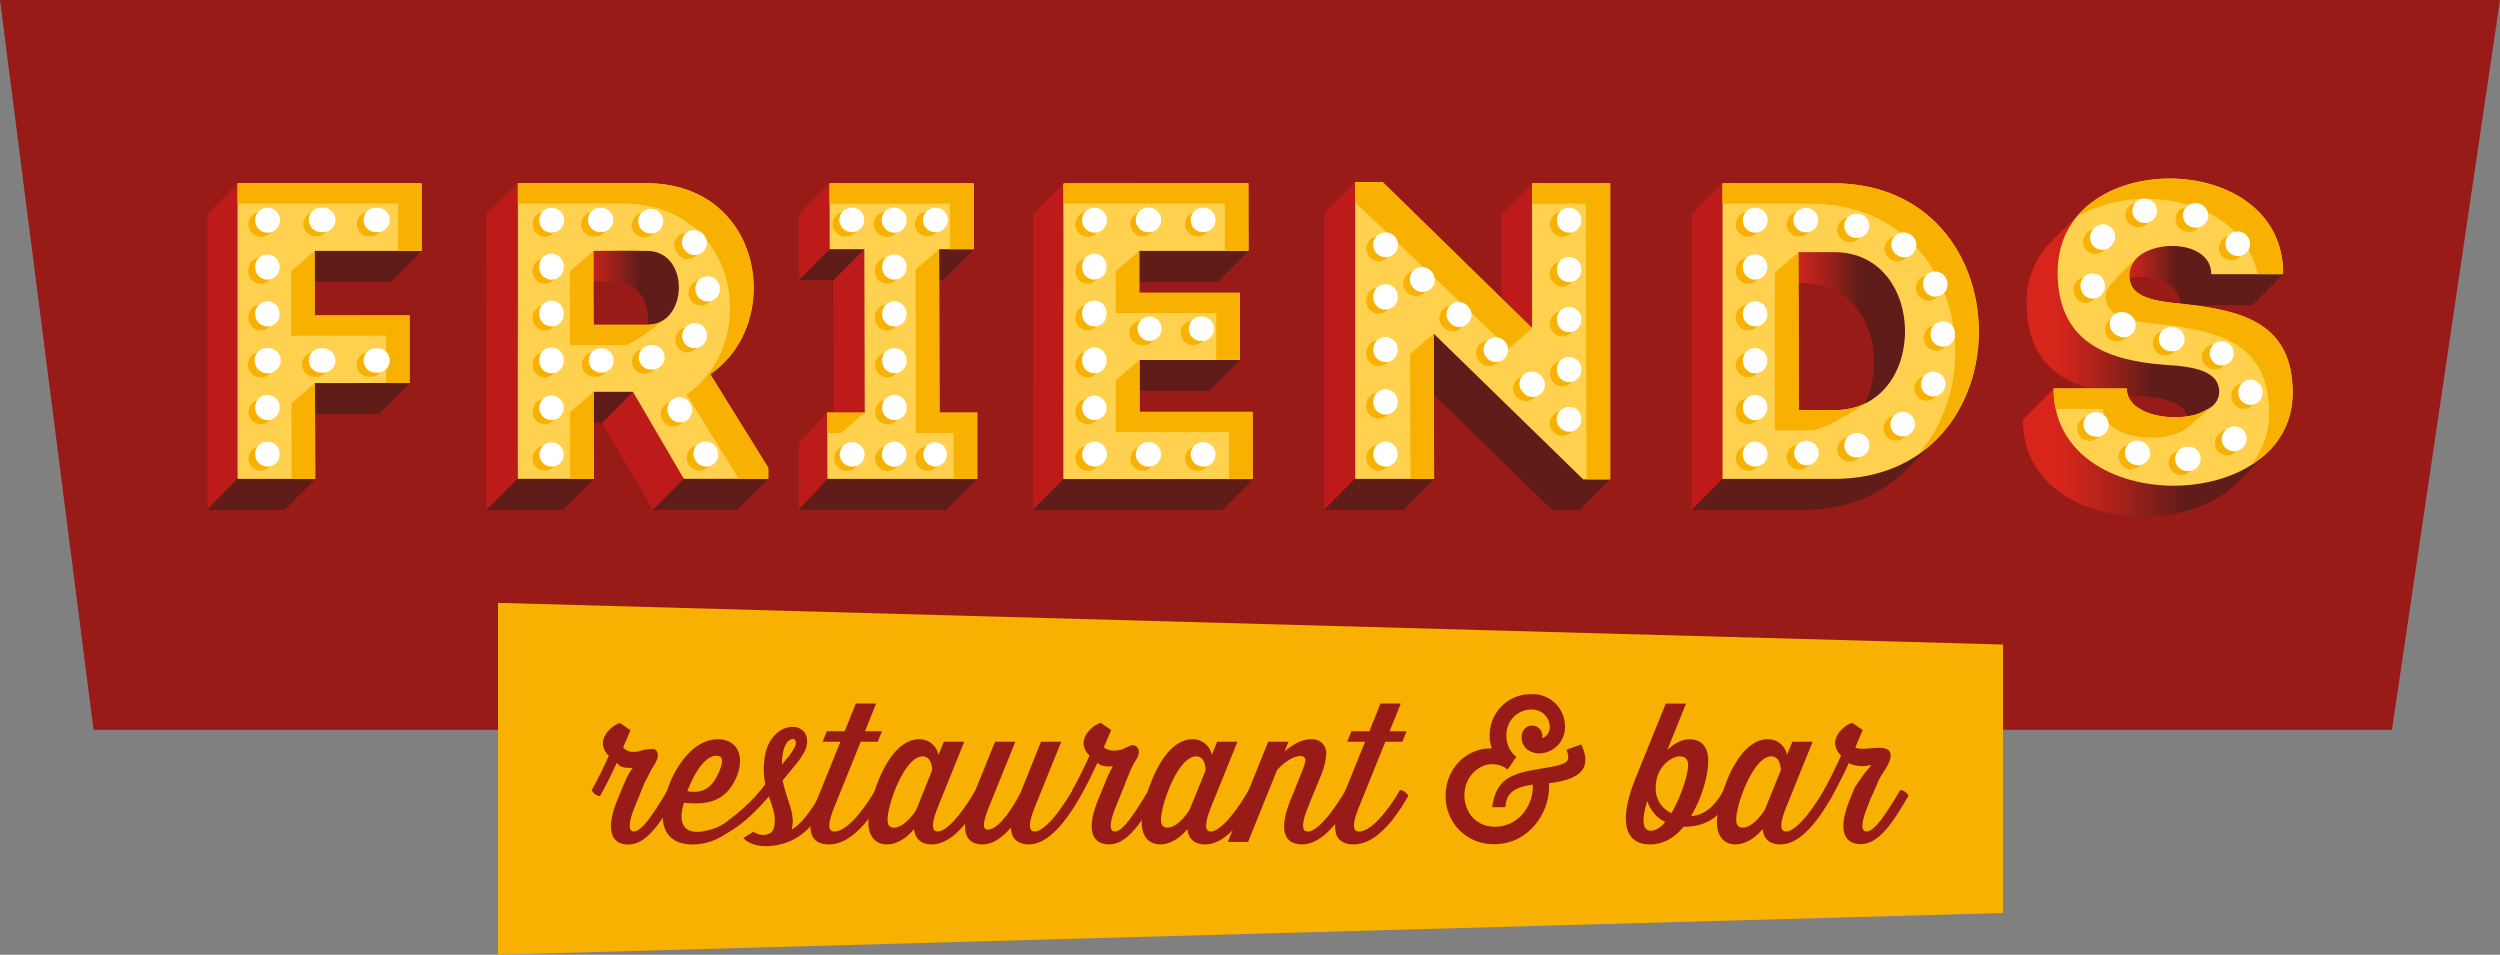
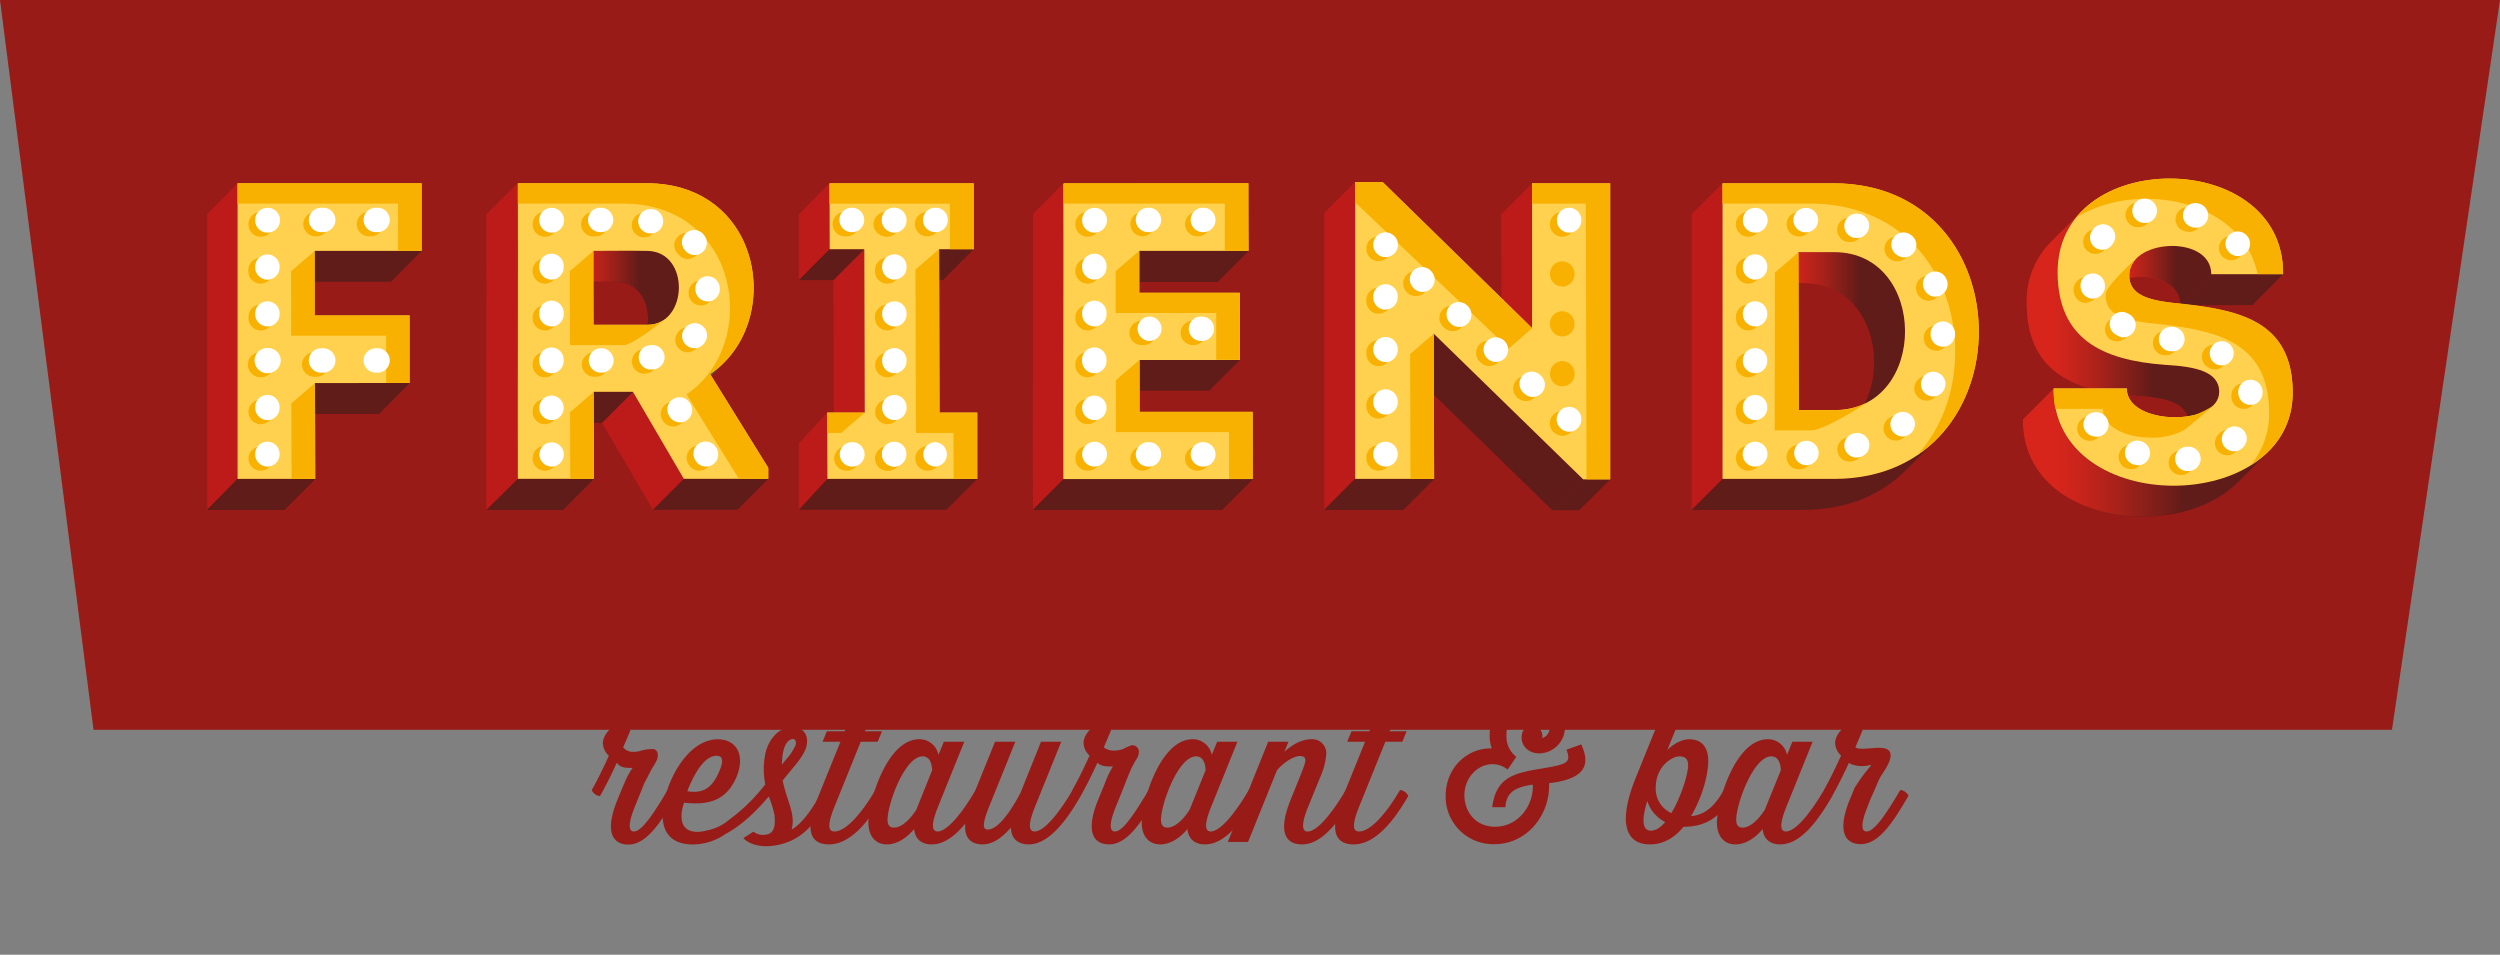
<svg xmlns="http://www.w3.org/2000/svg" xmlns:xlink="http://www.w3.org/1999/xlink" viewBox="0 0 700 267.32">
  <rect x="0" y="0" width="700" height="267.32" fill="#808080" stroke="none" />
  <defs>
    <style>.cls-1{fill:none;}.cls-2{clip-path:url(#clip-path);}.cls-3{fill:#991b17;}.cls-4{fill:#bd1b1a;}.cls-5{clip-path:url(#clip-path-3);}.cls-6{clip-path:url(#clip-path-5);}.cls-7{clip-path:url(#clip-path-7);}.cls-8{fill:url(#linear-gradient);}.cls-9{clip-path:url(#clip-path-9);}.cls-10{fill:url(#linear-gradient-2);}.cls-11{fill:#5f1c19;}.cls-12{clip-path:url(#clip-path-11);}.cls-13{clip-path:url(#clip-path-13);}.cls-14{fill:url(#linear-gradient-3);}.cls-15{clip-path:url(#clip-path-15);}.cls-16{clip-path:url(#clip-path-17);}.cls-17{clip-path:url(#clip-path-19);}.cls-18{clip-path:url(#clip-path-21);}.cls-19{clip-path:url(#clip-path-23);}.cls-20{clip-path:url(#clip-path-25);}.cls-21{fill:url(#linear-gradient-4);}.cls-22{clip-path:url(#clip-path-26);}.cls-23{fill:url(#linear-gradient-5);}.cls-24{fill:#545150;}.cls-25{clip-path:url(#clip-path-28);}.cls-26{fill:#ffd14e;}.cls-27{fill:#f8b100;}.cls-28{fill:#fff;}</style>
    <clipPath id="clip-path" transform="translate(0 0)">
      <rect class="cls-1" width="700" height="267.67" />
    </clipPath>
    <clipPath id="clip-path-3" transform="translate(0 0)">
      <path class="cls-1" d="M136.26,60c.07,27.67-.08,55.22,0,82.76l8.76-8.66c-.07-27.55.08-55.09,0-82.76Z" />
    </clipPath>
    <clipPath id="clip-path-5" transform="translate(0 0)">
      <path class="cls-1" d="M289.24,60c.07,27.42-.08,55.09,0,82.76l8.63-8.66c-.07-27.67.08-55.33,0-82.76Z" />
    </clipPath>
    <clipPath id="clip-path-7" transform="translate(0 0)">
      <path class="cls-1" d="M598.21,72.31,589.57,81c2.28-2.28,6.19-3.48,10-3.48,5.54,0,10.91,2.52,10.94,7.92l8.64-8.66c0-5.4-5.38-7.92-10.94-7.92-3.83,0-7.74,1.2-10,3.48" />
    </clipPath>
    <linearGradient id="linear-gradient" x1="-164.97" y1="-590.83" x2="-160.85" y2="-590.83" gradientTransform="translate(1775.7 4325.22) scale(7.19)" gradientUnits="userSpaceOnUse">
      <stop offset="0" stop-color="#d8251b" />
      <stop offset="0.14" stop-color="#d8251b" />
      <stop offset="0.23" stop-color="#cb241b" />
      <stop offset="0.39" stop-color="#a9221a" />
      <stop offset="0.6" stop-color="#731d19" />
      <stop offset="0.67" stop-color="#5f1c19" />
      <stop offset="1" stop-color="#5f1c19" />
    </linearGradient>
    <clipPath id="clip-path-9" transform="translate(0 0)">
      <path class="cls-1" d="M578.64,63.37l-4.31,4.32a23.36,23.36,0,0,0-6.85,17c0,.23,0,.46,0,.7.28,18,12.13,24.11,30.1,25.41,8.28.47,15.13,1.77,15.15,7.57a5.11,5.11,0,0,1-1.62,3.75l8.64-8.65a5.16,5.16,0,0,0,1.61-3.76c0-5.79-6.87-7.09-15.15-7.56-18-1.3-29.81-7.45-30.11-25.42,0-.23,0-.46,0-.7A23.42,23.42,0,0,1,583,59Z" />
    </clipPath>
    <linearGradient id="linear-gradient-2" x1="-210.78" y1="-642.1" x2="-206.67" y2="-642.1" gradientTransform="translate(3328.13 8500.13) scale(13.1)" xlink:href="#linear-gradient" />
    <clipPath id="clip-path-11" transform="translate(0 0)">
      <polygon class="cls-1" points="66.51 134.09 58.04 142.75 79.62 142.75 88.26 134.09 66.51 134.09" />
    </clipPath>
    <clipPath id="clip-path-13" transform="translate(0 0)">
      <path class="cls-1" d="M166.11,70.25l-8.64,8.66c3.31,0,6.73-.05,10.11-.05,1.68,0,3.37,0,5,.05,6,.06,8.85,5.11,8.85,10.2a11.53,11.53,0,0,1-3,8.15l8.65-8.65a11.56,11.56,0,0,0,3-8.15c0-5.1-2.89-10.15-8.85-10.2-1.65,0-3.33,0-5,0-3.37,0-6.79,0-10.1,0" />
    </clipPath>
    <linearGradient id="linear-gradient-3" x1="-215.43" y1="-600.96" x2="-211.31" y2="-600.96" gradientTransform="translate(1865.59 4848.7) scale(7.93)" xlink:href="#linear-gradient" />
    <clipPath id="clip-path-15" transform="translate(0 0)">
      <polygon class="cls-1" points="145.02 134.09 136.26 142.75 157.65 142.75 166.28 134.09 145.02 134.09" />
    </clipPath>
    <clipPath id="clip-path-17" transform="translate(0 0)">
      <polygon class="cls-1" points="318.97 70.25 310.34 78.9 340.96 78.9 349.6 70.25 318.97 70.25" />
    </clipPath>
    <clipPath id="clip-path-19" transform="translate(0 0)">
      <polygon class="cls-1" points="297.87 134.09 289.24 142.75 342.19 142.75 350.83 134.09 297.87 134.09" />
    </clipPath>
    <clipPath id="clip-path-21" transform="translate(0 0)">
      <polygon class="cls-1" points="379.45 134.09 370.81 142.75 392.91 142.75 401.55 134.09 379.45 134.09" />
    </clipPath>
    <clipPath id="clip-path-23" transform="translate(0 0)">
      <polygon class="cls-1" points="619.16 76.75 610.52 85.41 630.62 85.41 639.26 76.75 619.16 76.75" />
    </clipPath>
    <clipPath id="clip-path-25" transform="translate(0 0)">
      <path class="cls-1" d="M566.39,117.44v.21c0,18.13,16.75,27,33.53,27,10.14,0,20.27-3.24,26.66-9.65l4.33-4.34,4.31-4.32c-6.4,6.41-16.53,9.65-26.67,9.65-16.78,0-33.58-8.88-33.52-27,0-.07,0-.14,0-.21Z" />
    </clipPath>
    <linearGradient id="linear-gradient-4" x1="-222.35" y1="-654.41" x2="-218.23" y2="-654.41" gradientTransform="translate(4287.8 11079.54) scale(16.74)" xlink:href="#linear-gradient" />
    <clipPath id="clip-path-26" transform="translate(0 0)">
      <path class="cls-1" d="M503.52,70.61l-8.64,8.65h10.05c20.67,0,25.21,27.19,13.49,38.92l8.64-8.65c11.72-11.73,7.18-38.93-13.5-38.93Z" />
    </clipPath>
    <linearGradient id="linear-gradient-5" x1="-195.52" y1="-616.19" x2="-191.41" y2="-616.19" gradientTransform="translate(2325.05 5862.14) scale(9.36)" xlink:href="#linear-gradient" />
    <clipPath id="clip-path-28" transform="translate(0 0)">
      <path class="cls-1" d="M198.84,104.77l-8.64,8.66a26.5,26.5,0,0,0,3.87-3.21l8.64-8.65a26.37,26.37,0,0,1-3.87,3.2" />
    </clipPath>
  </defs>
  <title>Ресурс 1</title>
  <g id="Слой_2" data-name="Слой 2">
    <g id="Layer_1" data-name="Layer 1">
      <g id="Vector_Smart_Object" data-name="Vector Smart Object">
        <g class="cls-2">
          <polygon class="cls-3" points="0 0 26.19 204.34 669.75 204.34 700 0 0 0" />
          <polygon class="cls-4" points="66.51 134.09 58.04 142.74 58.04 59.98 66.51 51.33 66.51 134.09" />
          <polygon class="cls-4" points="191.47 134.09 182.83 142.74 168.58 118.39 177.22 109.73 191.47 134.09" />
          <g class="cls-2">
            <path class="cls-4" d="M145,134.09l-8.76,8.66c-.07-27.55.08-55.1,0-82.76L145,51.33c.08,27.67-.07,55.21,0,82.76" transform="translate(0 0)" />
          </g>
          <g class="cls-5">
            <path class="cls-4" d="M145,134.09l-8.76,8.66c-.07-27.55.08-55.1,0-82.76L145,51.33c.08,27.67-.07,55.21,0,82.76" transform="translate(0 0)" />
          </g>
          <g class="cls-2">
            <polygon class="cls-4" points="232.31 69.77 223.67 78.43 223.67 59.98 232.27 51.33 232.31 69.77" />
            <polygon class="cls-4" points="242.13 115.53 233.49 124.18 233.37 78.43 242.01 69.78 242.13 115.53" />
            <polygon class="cls-4" points="231.67 134.09 223.68 142.74 223.68 124.18 231.61 115.53 231.67 134.09" />
            <path class="cls-4" d="M297.88,134.09l-8.64,8.66c-.07-27.67.08-55.33,0-82.76l8.64-8.66c.08,27.43-.08,55.1,0,82.76" transform="translate(0 0)" />
          </g>
          <g class="cls-6">
            <path class="cls-4" d="M297.88,134.09l-8.64,8.66c-.07-27.67.08-55.33,0-82.76l8.64-8.66c.08,27.43-.08,55.1,0,82.76" transform="translate(0 0)" />
          </g>
          <g class="cls-2">
            <polygon class="cls-4" points="428.98 91.88 420.46 100.53 420.35 59.98 428.98 51.33 428.98 91.88" />
            <polygon class="cls-4" points="379.45 134.09 370.81 142.74 370.81 59.63 379.45 50.98 379.45 134.09" />
            <path class="cls-4" d="M589.57,81l8.64-8.65c2.28-2.28,6.19-3.49,10-3.49,5.55,0,10.92,2.52,10.94,7.93l-8.65,8.65c0-5.4-5.39-7.92-10.93-7.92-3.83,0-7.74,1.2-10,3.48" transform="translate(0 0)" />
          </g>
          <g class="cls-7">
            <rect class="cls-8" x="589.57" y="68.83" width="29.6" height="16.58" />
          </g>
          <g class="cls-2">
            <path class="cls-4" d="M619.77,113.49l-8.64,8.65a5.13,5.13,0,0,0,1.61-3.75c0-5.79-6.87-7.1-15.15-7.57-18-1.3-29.81-7.44-30.09-25.41a23.48,23.48,0,0,1,6.84-17.71L583,59a23.53,23.53,0,0,0-6.85,17.71c.29,18,12.13,24.12,30.11,25.42,8.28.47,15.14,1.77,15.15,7.56a5.21,5.21,0,0,1-1.62,3.75" transform="translate(0 0)" />
          </g>
          <g class="cls-9">
            <rect class="cls-10" x="567.48" y="59.04" width="53.9" height="63.1" />
          </g>
          <g class="cls-2">
            <polygon class="cls-4" points="482.31 134.09 473.66 142.74 473.66 59.98 482.31 51.33 482.31 134.09" />
            <polygon class="cls-11" points="118.06 70.25 109.47 78.9 79.45 78.9 88.09 70.25 118.06 70.25" />
            <polygon class="cls-11" points="114.73 107.25 106.14 115.9 79.55 115.9 88.19 107.25 114.73 107.25" />
            <polygon class="cls-11" points="88.26 134.09 79.62 142.74 58.04 142.74 66.52 134.09 88.26 134.09" />
          </g>
          <g class="cls-12">
            <polygon class="cls-11" points="88.26 134.09 79.62 142.74 58.04 142.74 66.52 134.09 88.26 134.09" />
          </g>
          <g class="cls-2">
            <path class="cls-11" d="M187.06,88.61l-8.65,8.65c5.38-5.39,3.72-18.26-5.81-18.35-1.65,0-3.33-.06-5-.06-3.39,0-6.8.06-10.11.06l8.63-8.66c3.32,0,6.73-.05,10.1-.05,1.7,0,3.38,0,5,.05,9.53.09,11.19,13,5.82,18.36" transform="translate(0 0)" />
          </g>
          <g class="cls-13">
            <rect class="cls-14" x="157.47" y="70.2" width="32.63" height="27.06" />
          </g>
          <g class="cls-2">
            <polygon class="cls-11" points="215.11 134.09 206.47 142.74 182.83 142.74 191.47 134.09 215.11 134.09" />
            <polygon class="cls-11" points="177.22 109.73 168.57 118.39 157.58 118.39 166.22 109.73 177.22 109.73" />
            <polygon class="cls-11" points="166.28 134.09 157.65 142.74 136.26 142.74 145.02 134.09 166.28 134.09" />
          </g>
          <g class="cls-15">
            <polygon class="cls-11" points="166.28 134.09 157.65 142.74 136.26 142.74 145.02 134.09 166.28 134.09" />
          </g>
          <g class="cls-2">
            <polygon class="cls-11" points="272.63 69.77 263.99 78.43 254.29 78.43 262.94 69.77 272.63 69.77" />
            <polygon class="cls-11" points="242.01 69.77 233.37 78.43 223.68 78.43 232.31 69.77 242.01 69.77" />
            <polygon class="cls-11" points="273.63 134.09 264.99 142.74 223.67 142.74 231.67 134.09 273.63 134.09" />
            <polygon class="cls-11" points="349.59 70.25 340.95 78.9 310.33 78.9 318.98 70.25 349.59 70.25" />
          </g>
          <g class="cls-16">
            <polygon class="cls-11" points="349.59 70.25 340.95 78.9 310.33 78.9 318.98 70.25 349.59 70.25" />
          </g>
          <g class="cls-2">
            <polygon class="cls-11" points="347.2 100.75 338.55 109.4 310.41 109.4 319.06 100.75 347.2 100.75" />
            <polygon class="cls-11" points="350.83 134.09 342.19 142.74 289.24 142.74 297.88 134.09 350.83 134.09" />
          </g>
          <g class="cls-17">
            <polygon class="cls-11" points="350.83 134.09 342.19 142.74 289.24 142.74 297.88 134.09 350.83 134.09" />
          </g>
          <g class="cls-2">
            <polygon class="cls-11" points="450.85 134.21 442.21 142.86 434.64 142.86 443.28 134.21 450.85 134.21" />
            <polygon class="cls-11" points="443.28 134.21 434.64 142.86 392.79 102.08 401.44 93.42 443.28 134.21" />
            <polygon class="cls-11" points="401.55 134.09 392.91 142.74 370.81 142.74 379.45 134.09 401.55 134.09" />
          </g>
          <g class="cls-18">
            <polygon class="cls-11" points="401.55 134.09 392.91 142.74 370.81 142.74 379.45 134.09 401.55 134.09" />
          </g>
          <g class="cls-2">
            <polygon class="cls-11" points="639.26 76.75 630.62 85.41 610.52 85.41 619.16 76.75 639.26 76.75" />
          </g>
          <g class="cls-19">
            <polygon class="cls-11" points="639.26 76.75 630.62 85.41 610.52 85.41 619.16 76.75 639.26 76.75" />
          </g>
          <g class="cls-2">
            <path class="cls-11" d="M635.22,126.36,626.58,135c-6.39,6.4-16.52,9.65-26.66,9.65-16.85,0-33.72-9-33.53-27.23l8.65-8.66c-.19,18.27,16.68,27.23,33.52,27.23,10.14,0,20.26-3.25,26.67-9.65" transform="translate(0 0)" />
          </g>
          <g class="cls-20">
            <rect class="cls-21" x="566.34" y="108.79" width="68.89" height="35.88" />
          </g>
          <g class="cls-22">
            <rect class="cls-23" x="494.88" y="70.6" width="43.9" height="47.57" />
          </g>
          <g class="cls-2">
            <path class="cls-11" d="M542.14,123.12c-6.67,6.62-16.13,10.92-28.39,11H482.31l-8.65,8.66h31.44c12.33-.06,21.84-4.41,28.51-11.09l8.64-8.65Z" transform="translate(0 0)" />
            <path class="cls-24" d="M202.71,101.57l-8.64,8.66a26.92,26.92,0,0,1-3.87,3.2l8.64-8.66a26.44,26.44,0,0,0,3.87-3.2" transform="translate(0 0)" />
          </g>
          <g class="cls-25">
            <path class="cls-24" d="M202.71,101.57l-8.64,8.66a26.92,26.92,0,0,1-3.87,3.2l8.64-8.66a26.44,26.44,0,0,0,3.87-3.2" transform="translate(0 0)" />
          </g>
          <g class="cls-2">
            <path class="cls-26" d="M118.07,51.33c0,7,0,11.82,0,18.92h-30l0,18.09h26.59c0,7.1,0,11.59,0,18.91H88.19l.07,26.84H66.52V51.33Z" transform="translate(0 0)" />
            <path class="cls-26" d="M198.84,104.77,215.11,131v3.07H191.47l-14.25-24.36h-11l.07,24.36H145c-.07-27.55.08-55.09,0-82.76H181.2c32.51.12,38.53,39.26,17.64,53.44M181.3,90.94c11.46,0,12-20.57-.07-20.69-1.65,0-3.33-.05-5-.05-3.37,0-6.8.05-10.1.05,0,6.74,0,14.07.05,20.69H181.3" transform="translate(0 0)" />
            <polygon class="cls-26" points="272.63 51.33 272.63 69.77 262.94 69.77 263.06 115.53 273.63 115.53 273.63 134.09 231.67 134.09 231.61 115.53 242.13 115.53 242.01 69.77 232.31 69.77 232.27 51.33 272.63 51.33" />
            <path class="cls-26" d="M349.54,51.33c0,6.15,0,12.53.06,18.92H319L319,82h28.14q0,9.4.06,18.8H319.06c0,4.85,0,9.58,0,14.54h31.68c0,6.15,0,12.53,0,18.8h-53c-.07-27.66.08-55.33,0-82.76Z" transform="translate(0 0)" />
            <polygon class="cls-26" points="387.13 50.97 428.98 91.88 428.98 51.33 450.85 51.33 450.85 134.21 443.29 134.21 401.44 93.42 401.55 134.09 379.45 134.09 379.45 50.97 387.13 50.97" />
            <path class="cls-26" d="M607.53,50c15.94,0,31.92,8.93,31.73,26.78h-20.1c0-5.4-5.39-7.92-10.94-7.92-5.73,0-11.65,2.7-12,7.69-.45,6.26,5.7,7.56,13.15,8.39,16.43,1.78,32.52,4.26,32.58,24.95C642,127.18,625.29,136,608.56,136s-33.72-9-33.53-27.23h20.46c0,5.4,6.84,8.06,13.48,8.06,6.3,0,12.43-2.4,12.41-7.12,0-5.79-6.88-7.09-15.15-7.56-18-1.3-29.82-7.45-30.11-25.42S591.6,50,607.53,50" transform="translate(0 0)" />
            <path class="cls-26" d="M513.52,51.33c53.92.24,54.14,82.52.23,82.76H482.31V51.33Zm.18,63.49c26.36,0,26.25-44.22-.12-44.22H503.52l.13,44.22h10" transform="translate(0 0)" />
            <path class="cls-27" d="M111.46,57c0,5,0,8.84,0,13.22h6.56c0-7.09,0-11.94,0-18.92H66.52V57Z" transform="translate(0 0)" />
            <polygon class="cls-27" points="81.58 112.94 81.64 134.09 88.26 134.09 88.2 107.25 81.58 112.94" />
            <path class="cls-27" d="M88.13,88.34l0-18.09-6.62,5.69L81.53,94h26.6c0,5.07,0,8.82,0,13.22h6.57c0-7.33,0-11.82,0-18.92Z" transform="translate(0 0)" />
            <path class="cls-27" d="M174.59,57c32.51.12,38.53,39.25,17.64,53.44l14.65,23.62h8.24V131l-16.27-26.25c20.89-14.18,14.87-53.32-17.64-53.44H145c0,1.9,0,3.79,0,5.7Z" transform="translate(0 0)" />
            <path class="cls-27" d="M182.64,90.84a9.38,9.38,0,0,1-1.34.1H166.17c0-4.8,0-20.69,0-20.69l-6.61,5.69s0,14.07.06,20.69H174.7c2.5,0,11.56-7.32,11.56-7.32a8.12,8.12,0,0,1-3.61,1.53" transform="translate(0 0)" />
            <polygon class="cls-27" points="159.62 115.43 159.67 134.09 166.28 134.09 166.23 109.73 159.62 115.43" />
            <polygon class="cls-27" points="242.13 115.53 231.61 115.53 231.62 121.22 235.53 121.22 242.13 115.53" />
            <polygon class="cls-27" points="262.95 69.77 256.33 75.47 256.46 121.22 266.98 121.22 267.01 134.09 273.64 134.09 273.64 115.52 263.06 115.52 262.95 69.77" />
            <polygon class="cls-27" points="265.97 57.02 266.01 69.77 272.63 69.77 272.63 51.33 232.27 51.33 232.28 57.02 265.97 57.02" />
            <path class="cls-27" d="M319.07,100.75l-6.62,5.7c0,4.85,0,9.58,0,14.54h31.69c0,4.29,0,8.7,0,13.1h6.63c0-6.27,0-12.65-.05-18.8H319.1c0-3,0-11.62,0-14.54" transform="translate(0 0)" />
            <path class="cls-27" d="M312.4,87.64h28.14q0,6.56,0,13.1h6.62q0-9.4-.05-18.8H319l0-11.71-6.62,5.69Z" transform="translate(0 0)" />
            <path class="cls-27" d="M342.94,57c0,4.32,0,8.75,0,13.22h6.62c0-6.39,0-12.77,0-18.92H297.88c0,1.9,0,3.79,0,5.7Z" transform="translate(0 0)" />
            <polygon class="cls-27" points="444.02 57.02 444.23 134.21 450.85 134.21 450.85 51.33 428.99 51.33 428.99 57.02 444.02 57.02" />
            <polygon class="cls-27" points="379.45 56.67 422.49 97.58 428.99 91.88 387.13 50.97 379.45 50.97 379.45 56.67" />
            <polygon class="cls-27" points="394.84 99.11 394.93 134.09 401.55 134.09 401.47 93.42 394.84 99.11" />
            <path class="cls-27" d="M600.93,55.67c14.13,0,28.31,7,31.19,21.08h7.14C639.45,58.9,623.47,50,607.53,50c-10.14,0-20.25,3.62-26.16,10.84a37.79,37.79,0,0,1,19.56-5.14" transform="translate(0 0)" />
            <path class="cls-27" d="M609.38,84.91c-7.46-.83-13.61-2.13-13.15-8.39a6.33,6.33,0,0,1,.21-1.24,10,10,0,0,1,1.77-3s-8.43,7.73-8.59,9.89c-.45,6.26,5.7,7.56,13.15,8.39,16.44,1.77,32.53,4.26,32.58,24.95a22.64,22.64,0,0,1-5.16,14.77c7-4.36,11.79-11.19,11.76-20.47-.06-20.69-16.15-23.17-32.58-24.95" transform="translate(0 0)" />
            <path class="cls-27" d="M602.36,122.54a18.29,18.29,0,0,0,9.33-2.22c.84-.52,7.82-6.59,7.82-6.59a29.89,29.89,0,0,1-4.79,2.39,22.28,22.28,0,0,1-5.76.72c-6.64,0-13.46-2.66-13.48-8.06H575a26.65,26.65,0,0,0,.53,5.7h13.32c0,5.4,6.84,8.06,13.47,8.06" transform="translate(0 0)" />
            <path class="cls-27" d="M513.52,51.33H482.31V57h24.6c40.85.18,50.88,47.46,29.89,70.47,29.18-19.57,21.33-76-23.29-76.16" transform="translate(0 0)" />
            <path class="cls-27" d="M496.92,120.51h10.17c4,0,16.83-8.51,15.38-7.66a19.35,19.35,0,0,1-8.77,2h-10l-.11-44.22-6.62,5.69Z" transform="translate(0 0)" />
            <path class="cls-27" d="M73,131.79a3.42,3.42,0,0,1-3.42-3.42v-.11a3.42,3.42,0,0,1,6.83,0v.11A3.42,3.42,0,0,1,73,131.79" transform="translate(0 0)" />
            <path class="cls-27" d="M73,118.77a3.42,3.42,0,0,1-3.42-3.42v-.21a3.42,3.42,0,0,1,6.83,0v.21A3.42,3.42,0,0,1,73,118.77m0-13.12a3.42,3.42,0,0,1-3.42-3.42V102a3.42,3.42,0,0,1,6.83,0v.21A3.42,3.42,0,0,1,73,105.65m0-13.12a3.42,3.42,0,0,1-3.42-3.42V88.9a3.42,3.42,0,1,1,6.83,0v.21A3.42,3.42,0,0,1,73,92.53m0-13.12A3.42,3.42,0,0,1,69.54,76v-.21a3.42,3.42,0,1,1,6.83,0V76A3.42,3.42,0,0,1,73,79.41" transform="translate(0 0)" />
            <path class="cls-27" d="M73,66.28a3.41,3.41,0,0,1-3.42-3.41v-.12A3.42,3.42,0,0,1,73,59.34h.11A3.47,3.47,0,0,1,73,66.28" transform="translate(0 0)" />
            <path class="cls-27" d="M88.41,66.17h-.25a3.42,3.42,0,0,1,0-6.83h.25a3.42,3.42,0,1,1,0,6.83" transform="translate(0 0)" />
            <path class="cls-27" d="M103.62,66.17h-.12a3.42,3.42,0,1,1,0-6.83h.12a3.42,3.42,0,1,1,0,6.83" transform="translate(0 0)" />
            <path class="cls-27" d="M248.47,131.79a3.42,3.42,0,0,1-3.42-3.42v-.11a3.42,3.42,0,0,1,6.83,0v.11a3.41,3.41,0,0,1-3.41,3.42" transform="translate(0 0)" />
            <path class="cls-27" d="M248.47,118.77a3.42,3.42,0,0,1-3.42-3.42v-.21a3.42,3.42,0,0,1,6.83,0v.21a3.41,3.41,0,0,1-3.41,3.42m0-13.12a3.42,3.42,0,0,1-3.42-3.42V102a3.42,3.42,0,0,1,6.83,0v.21a3.41,3.41,0,0,1-3.41,3.42m0-13.12A3.42,3.42,0,0,1,245,89.11V88.9a3.42,3.42,0,1,1,6.83,0v.21a3.41,3.41,0,0,1-3.41,3.42m0-13.12A3.42,3.42,0,0,1,245,76v-.21a3.42,3.42,0,1,1,6.83,0V76a3.42,3.42,0,0,1-3.41,3.42" transform="translate(0 0)" />
            <path class="cls-27" d="M248.47,66.28A3.42,3.42,0,0,1,245,62.87v-.12a3.42,3.42,0,0,1,6.83,0v.12a3.41,3.41,0,0,1-3.41,3.41" transform="translate(0 0)" />
            <path class="cls-27" d="M489.59,131.79h-.11a3.42,3.42,0,0,1-3.42-3.42v-.11a3.42,3.42,0,0,1,3.42-3.42,3.62,3.62,0,0,1,3.53,3.53,3.42,3.42,0,0,1-3.42,3.42" transform="translate(0 0)" />
            <path class="cls-27" d="M489.48,118.77a3.42,3.42,0,0,1-3.42-3.42v-.21a3.42,3.42,0,1,1,6.83,0v.21a3.41,3.41,0,0,1-3.41,3.42m0-13.12a3.42,3.42,0,0,1-3.42-3.42V102a3.42,3.42,0,0,1,6.83,0v.21a3.41,3.41,0,0,1-3.41,3.42m0-13.12a3.42,3.42,0,0,1-3.42-3.42V88.9a3.42,3.42,0,1,1,6.83,0v.21a3.41,3.41,0,0,1-3.41,3.42m0-13.12A3.42,3.42,0,0,1,486.06,76v-.21a3.42,3.42,0,1,1,6.83,0V76a3.42,3.42,0,0,1-3.41,3.42" transform="translate(0 0)" />
            <path class="cls-27" d="M489.48,66.28a3.42,3.42,0,0,1-3.42-3.41v-.12a3.42,3.42,0,0,1,3.42-3.42h.11a3.47,3.47,0,0,1-.11,6.94" transform="translate(0 0)" />
            <path class="cls-27" d="M503.76,131.39a3.41,3.41,0,0,1-.24-6.82l.23,0a3.42,3.42,0,0,1,.49,6.82l-.23,0Zm14.12-2.13a3.42,3.42,0,0,1-.86-6.73l.21-.05a3.41,3.41,0,0,1,1.75,6.6l-.24.07Zm12.93-5.9a3.42,3.42,0,0,1-2.05-6.15l.16-.11a3.41,3.41,0,1,1,4.15,5.42l-.21.16a3.37,3.37,0,0,1-2,.69m8.57-11.19a3.51,3.51,0,0,1-1.29-.25,3.42,3.42,0,0,1-1.88-4.45l.08-.2a3.42,3.42,0,0,1,6.34,2.55l-.09.22a3.42,3.42,0,0,1-3.17,2.13m2.67-14H542a3.42,3.42,0,0,1-3.33-3.5v-.21a3.41,3.41,0,1,1,6.83.16v.23A3.41,3.41,0,0,1,542,98.22M540,84.2A3.41,3.41,0,0,1,536.79,82l-.07-.18a3.42,3.42,0,0,1,6.35-2.54l.09.23A3.42,3.42,0,0,1,540,84.2m-8.73-11a3.41,3.41,0,0,1-1.94-.61l-.16-.11A3.42,3.42,0,1,1,533,66.8l.21.14a3.41,3.41,0,0,1-2,6.22m-13.15-5.37-.74-.08-.19,0A3.42,3.42,0,1,1,518.58,61l.25.05a3.42,3.42,0,0,1-.74,6.75m-14.2-1.6h-.34a3.41,3.41,0,1,1,.22-6.82H504a3.42,3.42,0,0,1-.12,6.83" transform="translate(0 0)" />
            <path class="cls-27" d="M152.56,131.79a3.42,3.42,0,0,1-3.42-3.42v-.11a3.42,3.42,0,0,1,6.84,0v.11a3.42,3.42,0,0,1-3.42,3.42" transform="translate(0 0)" />
            <path class="cls-27" d="M152.56,118.77a3.42,3.42,0,0,1-3.42-3.42v-.21a3.42,3.42,0,0,1,6.84,0v.21a3.42,3.42,0,0,1-3.42,3.42m0-13.12a3.42,3.42,0,0,1-3.42-3.42V102a3.42,3.42,0,0,1,6.84,0v.21a3.42,3.42,0,0,1-3.42,3.42m0-13.12a3.42,3.42,0,0,1-3.42-3.42V88.9a3.42,3.42,0,0,1,6.84,0v.21a3.42,3.42,0,0,1-3.42,3.42m0-13.12A3.42,3.42,0,0,1,149.14,76v-.21a3.42,3.42,0,0,1,6.84,0V76a3.42,3.42,0,0,1-3.42,3.42" transform="translate(0 0)" />
            <path class="cls-27" d="M152.56,66.28a3.41,3.41,0,0,1-3.42-3.41v-.12a3.42,3.42,0,0,1,3.42-3.42h.11a3.47,3.47,0,0,1-.11,6.94" transform="translate(0 0)" />
            <path class="cls-27" d="M180.35,104.63a3.42,3.42,0,0,1-.56-6.79l.2,0a3.41,3.41,0,1,1,1.16,6.73l-.24,0Zm12.14-6a3.42,3.42,0,0,1-2.68-5.53l.1-.12a3.41,3.41,0,1,1,5.44,4.12l-.18.23a3.38,3.38,0,0,1-2.68,1.3m3.74-13.13h-.12A3.41,3.41,0,0,1,192.81,82v-.21a3.42,3.42,0,0,1,3.41-3.3h.12a3.43,3.43,0,0,1,3.3,3.53v.23a3.42,3.42,0,0,1-3.41,3.29m-3.62-13A3.42,3.42,0,0,1,190,71.27l-.1-.12A3.42,3.42,0,1,1,195,66.64l.19.21a3.42,3.42,0,0,1-.4,4.82,3.37,3.37,0,0,1-2.2.81m-12.16-6.06-.47,0-.19,0a3.42,3.42,0,0,1,.87-6.78l.25,0a3.42,3.42,0,0,1-.46,6.8m-13.89-.24h-.22a3.42,3.42,0,1,1,0-6.83h.22a3.42,3.42,0,1,1,0,6.83" transform="translate(0 0)" />
            <path class="cls-27" d="M166.66,105.49h-.11a3.42,3.42,0,1,1,0-6.83h.11a3.42,3.42,0,1,1,0,6.83" transform="translate(0 0)" />
            <path class="cls-27" d="M73.07,105.49H73a3.42,3.42,0,1,1,0-6.83h.11a3.42,3.42,0,1,1,0,6.83" transform="translate(0 0)" />
            <path class="cls-27" d="M88.41,105.49h-.25a3.42,3.42,0,1,1,0-6.83h.25a3.42,3.42,0,1,1,0,6.83" transform="translate(0 0)" />
-             <path class="cls-27" d="M103.62,105.49h-.12a3.42,3.42,0,1,1,0-6.83h.12a3.42,3.42,0,1,1,0,6.83" transform="translate(0 0)" />
            <path class="cls-27" d="M335.17,66.17h-.12a3.42,3.42,0,0,1,0-6.83h.12a3.42,3.42,0,1,1,0,6.83" transform="translate(0 0)" />
            <path class="cls-27" d="M320,66.17h-.25a3.42,3.42,0,0,1,0-6.83H320a3.42,3.42,0,0,1,0,6.83" transform="translate(0 0)" />
            <path class="cls-27" d="M304.52,66.28a3.42,3.42,0,0,1-3.42-3.41v-.12a3.42,3.42,0,0,1,3.42-3.42h.11a3.47,3.47,0,0,1-.11,6.94" transform="translate(0 0)" />
            <path class="cls-27" d="M304.52,118.77a3.42,3.42,0,0,1-3.42-3.42v-.21a3.42,3.42,0,0,1,6.84,0v.21a3.42,3.42,0,0,1-3.42,3.42m0-13.12a3.42,3.42,0,0,1-3.42-3.42V102a3.42,3.42,0,0,1,6.84,0v.21a3.42,3.42,0,0,1-3.42,3.42m0-13.12a3.42,3.42,0,0,1-3.42-3.42V88.9a3.42,3.42,0,0,1,6.84,0v.21a3.42,3.42,0,0,1-3.42,3.42m0-13.12A3.42,3.42,0,0,1,301.1,76v-.21a3.42,3.42,0,0,1,6.84,0V76a3.42,3.42,0,0,1-3.42,3.42" transform="translate(0 0)" />
            <path class="cls-27" d="M304.63,131.79h-.11a3.42,3.42,0,0,1-3.42-3.42v-.11a3.42,3.42,0,0,1,3.42-3.42,3.62,3.62,0,0,1,3.53,3.53,3.42,3.42,0,0,1-3.42,3.42" transform="translate(0 0)" />
            <path class="cls-27" d="M320,131.79h-.25a3.42,3.42,0,0,1,0-6.83H320a3.42,3.42,0,0,1,0,6.83" transform="translate(0 0)" />
            <path class="cls-27" d="M335.17,131.79h-.12a3.42,3.42,0,0,1,0-6.83h.12a3.42,3.42,0,1,1,0,6.83" transform="translate(0 0)" />
            <path class="cls-27" d="M386,131.79a3.42,3.42,0,0,1-3.42-3.42v-.11a3.42,3.42,0,1,1,6.83,0v.11a3.41,3.41,0,0,1-3.41,3.42" transform="translate(0 0)" />
            <path class="cls-27" d="M386,117.21a3.42,3.42,0,0,1-3.42-3.42v-.23a3.42,3.42,0,1,1,6.83,0v.23a3.42,3.42,0,0,1-3.41,3.42m0-14.7a3.42,3.42,0,0,1-3.42-3.41v-.23a3.42,3.42,0,1,1,6.83,0v.23a3.41,3.41,0,0,1-3.41,3.41m0-14.69a3.42,3.42,0,0,1-3.42-3.42v-.23a3.42,3.42,0,1,1,6.83,0v.23A3.41,3.41,0,0,1,386,87.82" transform="translate(0 0)" />
            <path class="cls-27" d="M386,73.12a3.42,3.42,0,0,1-3.42-3.42v-.11a3.42,3.42,0,0,1,5.77-2.48l.08.07a3.42,3.42,0,0,1,.12,4.84,3.36,3.36,0,0,1-1.17.8,3.42,3.42,0,0,1-1.39.29" transform="translate(0 0)" />
            <path class="cls-27" d="M427.24,112.3a3.43,3.43,0,0,1-2.35-.94l-.16-.16a3.42,3.42,0,0,1,4.72-4.95l.16.16a3.41,3.41,0,0,1-2.36,5.89M417,102.5a3.37,3.37,0,0,1-2.35-.94l-.16-.16a3.42,3.42,0,1,1,4.72-4.94l.16.16A3.41,3.41,0,0,1,417,102.5m-10.28-9.8a3.39,3.39,0,0,1-2.36-.94l-.16-.16a3.42,3.42,0,1,1,4.72-4.94l.16.16a3.41,3.41,0,0,1-2.35,5.89m-10.29-9.8a3.39,3.39,0,0,1-2.36-.94l-.16-.16a3.42,3.42,0,0,1,4.72-4.95l.16.16a3.41,3.41,0,0,1-2.36,5.89" transform="translate(0 0)" />
            <path class="cls-27" d="M437.45,122a3.42,3.42,0,0,1-2.36-.95L435,121a3.42,3.42,0,0,1-.11-4.83,3.47,3.47,0,0,1,1.16-.8,3.42,3.42,0,0,1,4.81,3.12v.12a3.43,3.43,0,0,1-3.42,3.42" transform="translate(0 0)" />
            <path class="cls-27" d="M437.45,108.18a3.42,3.42,0,0,1-3.42-3.42v-.22a3.42,3.42,0,0,1,6.84,0v.22a3.42,3.42,0,0,1-3.42,3.42m0-14A3.42,3.42,0,0,1,434,90.79v-.22a3.42,3.42,0,0,1,6.84,0v.22a3.42,3.42,0,0,1-3.42,3.42m0-14A3.42,3.42,0,0,1,434,76.83v-.22a3.42,3.42,0,0,1,6.84,0v.22a3.42,3.42,0,0,1-3.42,3.42" transform="translate(0 0)" />
            <path class="cls-27" d="M437.45,66.28A3.41,3.41,0,0,1,434,62.87v-.12a3.42,3.42,0,0,1,6.84,0v.12a3.42,3.42,0,0,1-3.42,3.41" transform="translate(0 0)" />
            <path class="cls-27" d="M334.42,96.62h-.22a3.42,3.42,0,1,1,0-6.83h.22a3.42,3.42,0,0,1,0,6.83m-14.35,0h-.23a3.42,3.42,0,1,1,0-6.83h.23a3.42,3.42,0,1,1,0,6.83" transform="translate(0 0)" />
            <path class="cls-27" d="M236.84,66.17h-.11a3.42,3.42,0,1,1,0-6.83h.11a3.42,3.42,0,1,1,0,6.83" transform="translate(0 0)" />
            <path class="cls-27" d="M248.4,66.17h-.18a3.42,3.42,0,1,1,0-6.83h.18a3.42,3.42,0,0,1,0,6.83" transform="translate(0 0)" />
            <path class="cls-27" d="M259.89,66.17h-.12a3.42,3.42,0,1,1,0-6.83h.12a3.42,3.42,0,0,1,0,6.83" transform="translate(0 0)" />
            <path class="cls-27" d="M236.94,131.79h-.12a3.42,3.42,0,0,1,0-6.83h.12a3.42,3.42,0,1,1,0,6.83" transform="translate(0 0)" />
            <path class="cls-27" d="M248.5,131.79h-.19a3.42,3.42,0,0,1,0-6.83h.19a3.42,3.42,0,1,1,0,6.83" transform="translate(0 0)" />
            <path class="cls-27" d="M260,131.79h-.11a3.42,3.42,0,1,1,0-6.83H260a3.42,3.42,0,0,1,0,6.83" transform="translate(0 0)" />
            <path class="cls-27" d="M195.84,131.79a3.42,3.42,0,0,1-3-1.69l-.12-.2a3.41,3.41,0,1,1,5.89-3.45l.12.2a3.42,3.42,0,0,1-2.95,5.14m-7.25-12.38a3.41,3.41,0,0,1-3-1.7l-.12-.19a3.42,3.42,0,0,1,5.9-3.45l.12.2a3.42,3.42,0,0,1-1.23,4.67,3.37,3.37,0,0,1-1.72.47" transform="translate(0 0)" />
            <path class="cls-27" d="M610.62,133a3.42,3.42,0,0,1-.34-6.82l.19,0a3.42,3.42,0,0,1,.76,6.79l-.27,0Zm-13.92-1.62-1.11-.19-.24-.08a3.42,3.42,0,0,1,2.25-6.45l.2.07a3.42,3.42,0,0,1-1.11,6.65m26.9-3.91a3.42,3.42,0,0,1-2.33-5.92l.14-.12a3.42,3.42,0,1,1,4.72,4.94l-.19.19a3.41,3.41,0,0,1-2.33.92m4.62-13a3.42,3.42,0,0,1-3.39-3l0-.18a3.42,3.42,0,1,1,6.78-.86l0,.27a3.42,3.42,0,0,1-3,3.78Zm-8.06-11.05a3.38,3.38,0,0,1-1.55-.37l-.18-.09a3.42,3.42,0,0,1,3.06-6.12l.23.12a3.41,3.41,0,0,1-1.56,6.46m-13.72-4-.6,0-.23,0a3.42,3.42,0,0,1,1.22-6.73l.22,0a3.41,3.41,0,0,1-.6,6.77M592.7,95.56a3.45,3.45,0,0,1-1.58-.38l-.22-.12a3.42,3.42,0,0,1,3.19-6l.19.09a3.42,3.42,0,0,1-1.58,6.45m-8.64-10.78A3.42,3.42,0,0,1,580.72,82l-.06-.27a3.42,3.42,0,0,1,6.72-1.28l0,.18a3.42,3.42,0,0,1-2.66,4ZM624.7,72.85a3.42,3.42,0,0,1-2.55-1.14l-.14-.16A3.42,3.42,0,0,1,627.09,67l.16.18a3.41,3.41,0,0,1-2.55,5.69m-38-1.77a3.41,3.41,0,0,1-2.79-5.38l.16-.22a3.42,3.42,0,0,1,5.54,4l-.11.15a3.4,3.4,0,0,1-2.79,1.44M613,64.95l-1-.14-.2-.07a3.42,3.42,0,1,1,1.93-6.55l.24.07a3.42,3.42,0,0,1-1,6.69m-14.43-1.33a3.42,3.42,0,0,1-.55-6.79l.29,0a3.41,3.41,0,1,1,1,6.76l-.16,0Z" transform="translate(0 0)" />
            <path class="cls-27" d="M585.09,123.45l-1.11-.19-.23-.08a3.42,3.42,0,0,1,2.25-6.45l.2.07a3.42,3.42,0,0,1-1.11,6.65" transform="translate(0 0)" />
            <path class="cls-28" d="M74.87,130.64a3.42,3.42,0,0,1-3.42-3.42v-.12a3.42,3.42,0,0,1,6.84,0v.12a3.42,3.42,0,0,1-3.42,3.42" transform="translate(0 0)" />
            <path class="cls-28" d="M74.87,117.62a3.42,3.42,0,0,1-3.42-3.42V114a3.42,3.42,0,0,1,6.84,0v.21a3.42,3.42,0,0,1-3.42,3.42m0-13.12a3.42,3.42,0,0,1-3.42-3.41v-.21a3.42,3.42,0,1,1,6.84,0v.21a3.41,3.41,0,0,1-3.42,3.41m0-13.12A3.42,3.42,0,0,1,71.45,88v-.21a3.42,3.42,0,1,1,6.84,0V88a3.42,3.42,0,0,1-3.42,3.42m0-13.12a3.42,3.42,0,0,1-3.42-3.42v-.21a3.42,3.42,0,0,1,6.84,0v.21a3.42,3.42,0,0,1-3.42,3.42" transform="translate(0 0)" />
            <path class="cls-28" d="M74.87,65.14a3.42,3.42,0,0,1-3.42-3.42v-.12a3.42,3.42,0,0,1,3.42-3.41H75a3.47,3.47,0,0,1-.11,6.94" transform="translate(0 0)" />
            <path class="cls-28" d="M90.32,65h-.24a3.42,3.42,0,1,1,0-6.83h.24a3.42,3.42,0,1,1,0,6.83" transform="translate(0 0)" />
            <path class="cls-28" d="M105.53,65h-.12a3.42,3.42,0,1,1,0-6.83h.12a3.42,3.42,0,1,1,0,6.83" transform="translate(0 0)" />
            <path class="cls-28" d="M250.37,130.64a3.42,3.42,0,0,1-3.42-3.42v-.12a3.42,3.42,0,0,1,6.84,0v.12a3.42,3.42,0,0,1-3.42,3.42" transform="translate(0 0)" />
            <path class="cls-28" d="M250.37,117.62A3.42,3.42,0,0,1,247,114.2V114a3.42,3.42,0,0,1,6.84,0v.21a3.42,3.42,0,0,1-3.42,3.42m0-13.12a3.41,3.41,0,0,1-3.42-3.41v-.21a3.42,3.42,0,1,1,6.84,0v.21a3.42,3.42,0,0,1-3.42,3.41m0-13.12A3.42,3.42,0,0,1,247,88v-.21a3.42,3.42,0,1,1,6.84,0V88a3.42,3.42,0,0,1-3.42,3.42m0-13.12A3.42,3.42,0,0,1,247,74.85v-.21a3.42,3.42,0,0,1,6.84,0v.21a3.42,3.42,0,0,1-3.42,3.42" transform="translate(0 0)" />
            <path class="cls-28" d="M250.37,65.14A3.42,3.42,0,0,1,247,61.73v-.12a3.42,3.42,0,0,1,6.84,0v.12a3.42,3.42,0,0,1-3.42,3.42" transform="translate(0 0)" />
            <path class="cls-28" d="M491.5,130.64h-.12a3.42,3.42,0,0,1-3.42-3.42v-.12a3.47,3.47,0,1,1,3.53,3.53" transform="translate(0 0)" />
            <path class="cls-28" d="M491.39,117.62A3.42,3.42,0,0,1,488,114.2V114a3.42,3.42,0,0,1,6.84,0v.21a3.42,3.42,0,0,1-3.42,3.42m0-13.12a3.42,3.42,0,0,1-3.42-3.41v-.21a3.42,3.42,0,1,1,6.84,0v.21a3.41,3.41,0,0,1-3.42,3.41m0-13.12A3.42,3.42,0,0,1,488,88v-.21a3.42,3.42,0,1,1,6.84,0V88a3.42,3.42,0,0,1-3.42,3.42m0-13.12A3.42,3.42,0,0,1,488,74.85v-.21a3.42,3.42,0,0,1,6.84,0v.21a3.42,3.42,0,0,1-3.42,3.42" transform="translate(0 0)" />
            <path class="cls-28" d="M491.39,65.14A3.42,3.42,0,0,1,488,61.73v-.12a3.42,3.42,0,0,1,3.42-3.41h.1a3.47,3.47,0,0,1-.1,6.94" transform="translate(0 0)" />
            <path class="cls-28" d="M505.67,130.25a3.42,3.42,0,0,1-.24-6.82l.23,0a3.42,3.42,0,0,1,.48,6.82l-.23,0Zm14.12-2.14a3.42,3.42,0,0,1-.86-6.72l.21-.05a3.41,3.41,0,1,1,1.75,6.6l-.23.06Zm12.93-5.9a3.42,3.42,0,0,1-2.05-6.15l.15-.12a3.42,3.42,0,0,1,4.16,5.42l-.21.16a3.4,3.4,0,0,1-2,.68M541.29,111a3.36,3.36,0,0,1-1.29-.25,3.42,3.42,0,0,1-1.88-4.45l.08-.2a3.42,3.42,0,0,1,6.34,2.55l-.09.22a3.41,3.41,0,0,1-3.16,2.13M544,97.08h-.09a3.42,3.42,0,0,1-3.33-3.51v-.22a3.42,3.42,0,0,1,6.84.16v.23A3.41,3.41,0,0,1,544,97.08m-2.08-14a3.41,3.41,0,0,1-3.18-2.18l-.07-.19A3.41,3.41,0,1,1,545,78.16l.09.23a3.41,3.41,0,0,1-1.95,4.42,3.36,3.36,0,0,1-1.23.24m-8.73-11a3.41,3.41,0,0,1-1.95-.61l-.16-.11a3.41,3.41,0,0,1,3.84-5.65l.22.15a3.42,3.42,0,0,1-2,6.22M520,66.65l-.74-.07-.2,0a3.42,3.42,0,0,1,1.42-6.69l.25,0a3.42,3.42,0,0,1-.73,6.75m-14.21-1.6h-.34a3.41,3.41,0,1,1,.22-6.82h.23a3.42,3.42,0,0,1-.12,6.83" transform="translate(0 0)" />
            <path class="cls-28" d="M154.46,130.64a3.41,3.41,0,0,1-3.42-3.42v-.12a3.42,3.42,0,0,1,6.83,0v.12a3.42,3.42,0,0,1-3.42,3.42" transform="translate(0 0)" />
            <path class="cls-28" d="M154.46,117.62A3.42,3.42,0,0,1,151,114.2V114a3.42,3.42,0,0,1,6.83,0v.21a3.42,3.42,0,0,1-3.42,3.42m0-13.12a3.41,3.41,0,0,1-3.42-3.41v-.21a3.42,3.42,0,1,1,6.83,0v.21a3.41,3.41,0,0,1-3.42,3.41m0-13.12A3.41,3.41,0,0,1,151,88v-.21a3.42,3.42,0,1,1,6.83,0V88a3.42,3.42,0,0,1-3.42,3.42m0-13.12A3.42,3.42,0,0,1,151,74.85v-.21a3.42,3.42,0,1,1,6.83,0v.21a3.42,3.42,0,0,1-3.42,3.42" transform="translate(0 0)" />
            <path class="cls-28" d="M154.46,65.14A3.42,3.42,0,0,1,151,61.73v-.12a3.41,3.41,0,0,1,3.42-3.41h.11a3.47,3.47,0,0,1-.11,6.94" transform="translate(0 0)" />
            <path class="cls-28" d="M182.26,103.48a3.42,3.42,0,0,1-.57-6.79l.21,0a3.42,3.42,0,1,1,1.16,6.73l-.23,0Zm12.14-6a3.41,3.41,0,0,1-2.68-5.53l.09-.12A3.42,3.42,0,1,1,197.26,96l-.17.23a3.42,3.42,0,0,1-2.68,1.29m3.73-13.12H198a3.42,3.42,0,0,1-3.29-3.54v-.21a3.42,3.42,0,0,1,3.41-3.3h.12a3.42,3.42,0,0,1,3.3,3.53v.23a3.41,3.41,0,0,1-3.41,3.3m-3.63-13a3.4,3.4,0,0,1-2.61-1.21l-.1-.12a3.41,3.41,0,1,1,5.13-4.51l.18.21a3.42,3.42,0,0,1-2.6,5.63m-12.16-6.07-.47,0-.19,0a3.41,3.41,0,1,1,.87-6.77l.25,0a3.42,3.42,0,0,1-.46,6.8M168.47,65h-.22a3.42,3.42,0,1,1,0-6.83h.22a3.42,3.42,0,0,1,0,6.83" transform="translate(0 0)" />
            <path class="cls-28" d="M168.58,104.35h-.12a3.42,3.42,0,1,1,0-6.83h.12a3.42,3.42,0,0,1,0,6.83" transform="translate(0 0)" />
            <path class="cls-28" d="M75,104.35h-.11a3.42,3.42,0,1,1,0-6.83H75a3.42,3.42,0,1,1,0,6.83" transform="translate(0 0)" />
            <path class="cls-28" d="M90.32,104.35h-.24a3.42,3.42,0,1,1,0-6.83h.24a3.42,3.42,0,1,1,0,6.83" transform="translate(0 0)" />
            <path class="cls-28" d="M105.53,104.35h-.12a3.42,3.42,0,1,1,0-6.83h.12a3.42,3.42,0,1,1,0,6.83" transform="translate(0 0)" />
            <path class="cls-28" d="M337.08,65H337a3.42,3.42,0,1,1,0-6.83h.11a3.42,3.42,0,0,1,0,6.83" transform="translate(0 0)" />
            <path class="cls-28" d="M321.88,65h-.25a3.42,3.42,0,1,1,0-6.83h.25a3.42,3.42,0,0,1,0,6.83" transform="translate(0 0)" />
            <path class="cls-28" d="M306.42,65.14A3.42,3.42,0,0,1,303,61.73v-.12a3.41,3.41,0,0,1,3.42-3.41h.12a3.47,3.47,0,0,1-.12,6.94" transform="translate(0 0)" />
            <path class="cls-28" d="M306.42,117.62A3.42,3.42,0,0,1,303,114.2V114a3.42,3.42,0,0,1,6.83,0v.21a3.42,3.42,0,0,1-3.42,3.42m0-13.12a3.41,3.41,0,0,1-3.42-3.41v-.21a3.42,3.42,0,1,1,6.83,0v.21a3.41,3.41,0,0,1-3.42,3.41m0-13.12A3.41,3.41,0,0,1,303,88v-.21a3.42,3.42,0,1,1,6.83,0V88a3.41,3.41,0,0,1-3.42,3.41m0-13.12A3.42,3.42,0,0,1,303,74.85v-.21a3.42,3.42,0,1,1,6.83,0v.21a3.42,3.42,0,0,1-3.42,3.42" transform="translate(0 0)" />
            <path class="cls-28" d="M306.54,130.64h-.11a3.42,3.42,0,0,1-3.42-3.42v-.12a3.47,3.47,0,1,1,3.53,3.53" transform="translate(0 0)" />
            <path class="cls-28" d="M321.88,130.64h-.25a3.42,3.42,0,1,1,0-6.83h.25a3.42,3.42,0,0,1,0,6.83" transform="translate(0 0)" />
            <path class="cls-28" d="M337.08,130.64H337a3.42,3.42,0,1,1,0-6.83h.11a3.42,3.42,0,0,1,0,6.83" transform="translate(0 0)" />
            <path class="cls-28" d="M387.94,130.64a3.42,3.42,0,0,1-3.42-3.42v-.12a3.42,3.42,0,0,1,6.84,0v.12a3.42,3.42,0,0,1-3.42,3.42" transform="translate(0 0)" />
            <path class="cls-28" d="M387.94,116.07a3.42,3.42,0,0,1-3.42-3.42v-.23a3.42,3.42,0,0,1,6.84,0v.23a3.42,3.42,0,0,1-3.42,3.42m0-14.71A3.42,3.42,0,0,1,384.52,98v-.23a3.42,3.42,0,1,1,6.84,0V98a3.41,3.41,0,0,1-3.42,3.41m0-14.69a3.42,3.42,0,0,1-3.42-3.42V83a3.42,3.42,0,1,1,6.84,0v.23a3.42,3.42,0,0,1-3.42,3.42" transform="translate(0 0)" />
            <path class="cls-28" d="M387.94,72a3.42,3.42,0,0,1-3.42-3.41v-.12A3.42,3.42,0,0,1,390.3,66l.08.07a3.42,3.42,0,0,1,.12,4.83,3.32,3.32,0,0,1-1.17.8,3.39,3.39,0,0,1-1.39.29" transform="translate(0 0)" />
            <path class="cls-28" d="M429.16,111.15a3.39,3.39,0,0,1-2.36-.95l-.16-.15a3.42,3.42,0,1,1,4.71-4.95l.17.16a3.42,3.42,0,0,1-2.36,5.89m-10.29-9.8a3.43,3.43,0,0,1-2.36-.94l-.16-.16a3.42,3.42,0,0,1,4.71-4.95l.17.16a3.42,3.42,0,0,1-2.36,5.89m-10.28-9.8a3.4,3.4,0,0,1-2.36-.95l-.16-.15a3.42,3.42,0,0,1,4.72-4.95l.16.16a3.42,3.42,0,0,1-2.36,5.89m-10.29-9.8a3.43,3.43,0,0,1-2.36-.94l-.16-.16a3.42,3.42,0,0,1,4.72-4.95l.16.16a3.42,3.42,0,0,1-2.36,5.89" transform="translate(0 0)" />
            <path class="cls-28" d="M439.36,120.88a3.46,3.46,0,0,1-2.36-.94l-.08-.08a3.42,3.42,0,0,1,1.05-5.63,3.48,3.48,0,0,1,1.39-.3,3.42,3.42,0,0,1,3.42,3.42v.11a3.42,3.42,0,0,1-2.08,3.14,3.37,3.37,0,0,1-1.34.28" transform="translate(0 0)" />
-             <path class="cls-28" d="M439.36,107a3.41,3.41,0,0,1-3.42-3.41v-.22a3.42,3.42,0,1,1,6.84,0v.22a3.42,3.42,0,0,1-3.42,3.41m0-14a3.42,3.42,0,0,1-3.42-3.42v-.22a3.42,3.42,0,1,1,6.84,0v.22a3.42,3.42,0,0,1-3.42,3.42m0-14a3.41,3.41,0,0,1-3.42-3.41v-.22a3.42,3.42,0,1,1,6.84,0v.22a3.42,3.42,0,0,1-3.42,3.41" transform="translate(0 0)" />
            <path class="cls-28" d="M439.36,65.14a3.42,3.42,0,0,1-3.42-3.42v-.12a3.42,3.42,0,0,1,6.84,0v.12a3.42,3.42,0,0,1-3.42,3.42" transform="translate(0 0)" />
            <path class="cls-28" d="M336.33,95.47h-.23a3.42,3.42,0,0,1,0-6.83h.23a3.42,3.42,0,1,1,0,6.83m-14.34,0h-.23a3.42,3.42,0,0,1,0-6.83H322a3.42,3.42,0,0,1,0,6.83" transform="translate(0 0)" />
            <path class="cls-28" d="M238.75,65h-.11a3.42,3.42,0,1,1,0-6.83h.11a3.42,3.42,0,0,1,0,6.83" transform="translate(0 0)" />
            <path class="cls-28" d="M250.31,65h-.19a3.42,3.42,0,0,1,0-6.83h.19a3.42,3.42,0,0,1,0,6.83" transform="translate(0 0)" />
            <path class="cls-28" d="M261.79,65h-.12a3.42,3.42,0,0,1,0-6.83h.12a3.42,3.42,0,1,1,0,6.83" transform="translate(0 0)" />
            <path class="cls-28" d="M238.85,130.64h-.11a3.42,3.42,0,1,1,0-6.83h.11a3.42,3.42,0,0,1,0,6.83" transform="translate(0 0)" />
            <path class="cls-28" d="M250.41,130.64h-.19a3.42,3.42,0,0,1,0-6.83h.19a3.42,3.42,0,0,1,0,6.83" transform="translate(0 0)" />
            <path class="cls-28" d="M261.89,130.64h-.12a3.42,3.42,0,0,1,0-6.83h.12a3.42,3.42,0,0,1,0,6.83" transform="translate(0 0)" />
            <path class="cls-28" d="M197.74,130.64a3.42,3.42,0,0,1-3-1.69l-.11-.2a3.41,3.41,0,1,1,5.89-3.44l.12.19a3.42,3.42,0,0,1-2.95,5.14m-7.25-12.38a3.42,3.42,0,0,1-3-1.69l-.11-.2a3.41,3.41,0,0,1,5.89-3.45l.12.2a3.41,3.41,0,0,1-3,5.14" transform="translate(0 0)" />
            <path class="cls-28" d="M612.53,131.89a3.41,3.41,0,0,1-.33-6.81l.19,0a3.41,3.41,0,0,1,.76,6.79l-.27,0Zm-13.92-1.61-1.11-.19-.23-.08a3.41,3.41,0,0,1,2.25-6.45l.2.07a3.42,3.42,0,0,1-1.11,6.65m26.91-3.92a3.41,3.41,0,0,1-2.33-5.91l.14-.12a3.41,3.41,0,1,1,4.71,4.94l-.19.19a3.4,3.4,0,0,1-2.33.91m4.61-13a3.41,3.41,0,0,1-3.39-3l0-.19a3.41,3.41,0,1,1,6.77-.87l0,.27a3.42,3.42,0,0,1-3,3.78Zm-8.06-11.05a3.4,3.4,0,0,1-1.55-.37l-.17-.09a3.42,3.42,0,0,1,3-6.11l.23.12a3.42,3.42,0,0,1-1.56,6.46m-13.71-4-.61,0-.23,0a3.42,3.42,0,1,1,1.22-6.72l.21,0a3.42,3.42,0,0,1-.59,6.78m-13.75-3.9A3.37,3.37,0,0,1,593,94l-.22-.12a3.41,3.41,0,1,1,3.19-6l.19.09a3.42,3.42,0,0,1-1.58,6.45M586,83.63a3.42,3.42,0,0,1-3.34-2.73l-.06-.27a3.42,3.42,0,0,1,6.72-1.28l0,.18a3.41,3.41,0,0,1-2.67,4ZM626.61,71.7a3.43,3.43,0,0,1-2.55-1.14l-.14-.16A3.42,3.42,0,0,1,629,65.83l.16.18a3.42,3.42,0,0,1-.28,4.82,3.37,3.37,0,0,1-2.27.87m-38-1.76a3.42,3.42,0,0,1-2.79-5.38l.16-.22a3.42,3.42,0,1,1,5.54,4l-.11.15a3.39,3.39,0,0,1-2.79,1.44m26.26-6.14-1-.15-.2-.06A3.41,3.41,0,1,1,615.64,57l.24.07a3.42,3.42,0,0,1-1,6.69m-14.43-1.33a3.42,3.42,0,0,1-.56-6.79l.29,0a3.42,3.42,0,0,1,1,6.76l-.16,0Z" transform="translate(0 0)" />
            <path class="cls-28" d="M587,122.31l-1.11-.19-.23-.07a3.42,3.42,0,0,1,2.25-6.46l.2.07a3.42,3.42,0,0,1-1.11,6.65" transform="translate(0 0)" />
-             <polygon class="cls-27" points="560.85 255.64 139.45 267.32 139.45 168.8 560.85 180.47 560.85 255.64" />
          </g>
        </g>
      </g>
      <path class="cls-3" d="M186.94,221.19c-4.43,7.51-7.4,11.62-9.46,11.62-.86,0-2.22-.76.27-6.92l2.43-6c.07-.17.12-.32.18-.48l2.24-4.32a14.9,14.9,0,0,0,1.35-2.34,1.61,1.61,0,0,0,.14-.64,2.28,2.28,0,0,0,0-1.36,1.5,1.5,0,0,0-1-1,11.35,11.35,0,0,0-4,.56,7.13,7.13,0,0,1-2.69.14,6.89,6.89,0,0,1-1.2-.52c-.25-.22-.5-.43-.72-.64l2.05-4.81-2.92-2.05c-2.22.7-4.81,3.19-4.81,5.73a5.14,5.14,0,0,0,1.68,3.46c-1.57,3.46-3.3,7-4.81,9.62a3,3,0,0,0,2.32,1.68c1.78-3.13,3.35-6.38,4.7-9.3l.37.31a2.25,2.25,0,0,0,.75.64A5.26,5.26,0,0,0,176,215a10,10,0,0,0,1.13,0,20.31,20.31,0,0,0-2.35,4.43l-.08.1-1.75,4.25c-3.84,9.3-1.3,12.7,3,12.7,5.13,0,9.19-6.38,13.35-13.57A3,3,0,0,0,186.94,221.19Z" transform="translate(0 0)" />
      <path class="cls-3" d="M229.32,223.1c-2.08,3.64-4.89,7.66-7.67,9.16a9.25,9.25,0,0,0,.24-3.54c-.26-2.7-2-6.29-2.74-10.2l3.28-4a23.2,23.2,0,0,0,2.74-3.89c1.14-2.22,1.29-5-.89-6.46a3.84,3.84,0,0,0-1.82-.61c-2.83-.24-5,1.35-6.56,3.58a11.81,11.81,0,0,0-1.75,4.71,21.14,21.14,0,0,0,.13,7.76,49.46,49.46,0,0,1-10,9.82l0,0a13.56,13.56,0,0,1-6.44,3.11,9.62,9.62,0,0,1-2.57.38c-6.86,0-3.73-8.16-3.73-8.16,6.92.76,11.57-.65,14.38-6.54C209,211.62,206.29,207,201,207c-9.08,0-15.46,13.51-15.46,21.29,0,5.35,3,8.16,8.43,8.16a16.28,16.28,0,0,0,9.16-2.92c4.67-2.51,8.61-6.39,12.12-10.51a29.89,29.89,0,0,1,1.6,5.17c.42,4.09-.61,5.34-2.71,5.55a4.39,4.39,0,0,1-3.18-.87l-2.81,1.78c.38.58,2.93,2.7,7.72,2.22,8.71-.87,12.53-6.66,15.91-12.62A3,3,0,0,0,229.32,223.1Zm-28.71-11.48c1.89,0,2.11,1.57.49,5-1.41,3-3.46,5.84-8.65,4.92C192.45,221.57,195.91,211.62,200.61,211.62Zm21-4.64c.89-.33,1.51.51,1.12,1.72a14.74,14.74,0,0,1-2.69,4l-1.11,1.37C219,211.68,219.31,207.81,221.57,207Z" transform="translate(0 0)" />
      <path class="cls-3" d="M247.42,222.86c-4.11,7.19-9.35,13.57-15.29,13.57-4.59,0-7.19-3-3.3-12.7l6.49-16.05h-5l1.19-2.92h5l3.13-7.78h5.68l-3.13,7.78h4.76l-1.19,2.92H241l-7.35,18.21c-2.49,6.16-1.24,6.92,0,6.92,3.19,0,7.67-5.13,11.46-11.62A3,3,0,0,1,247.42,222.86Z" transform="translate(0 0)" />
      <path class="cls-3" d="M275.47,222.86c-4.16,7.24-9,13.57-14.59,13.57-4.92,0-4.92-4.32-4.92-4.32s-3.24,4.32-7.62,4.32c-3.46,0-5.19-2.65-5.19-6.05,0-5.78,5.08-23.4,14.27-23.4a5.44,5.44,0,0,1,5.35,4.38l1.51-3.68H270l-7.35,18.21c-2.22,5.51-1.51,6.92-.11,6.92,2.7,0,7-5.35,10.65-11.62A3,3,0,0,1,275.47,222.86Zm-18.92,3.89L261,215.67s.05-3.89-2.65-3.89c-5.08,0-9.84,13.46-9.84,17.73,0,1.51.59,2.22,1.78,2.22C253.52,231.73,256.55,226.75,256.55,226.75Z" transform="translate(0 0)" />
      <path class="cls-3" d="M302.6,222.86c-4.11,7.19-9.08,13.57-14.54,13.57-2.76,0-4.92-1.35-5-4.7-2.32,2.59-4.86,4.7-7.94,4.7-4.05,0-7-2.81-3-12.7l6.49-16.05h5.68l-7.35,18.21c-2.22,5.46-1.51,6.38-.38,6.38,3.19,0,7.08-6.22,9.19-10.32l5.73-14.27h5.67l-7.35,18.21c-2.22,5.51-1.51,6.92-.11,6.92,2.7,0,7-5.35,10.65-11.62A3,3,0,0,1,302.6,222.86Z" transform="translate(0 0)" />
      <path class="cls-3" d="M321.62,221.19c-4.43,7.51-7.4,11.62-9.46,11.62-.86,0-2.22-.76.27-6.92l2.43-6a10.44,10.44,0,0,0,.35-1c.32-.75.64-1.51.94-2.27a27.24,27.24,0,0,1,1.88-3.77,4.23,4.23,0,0,0,.86-2.33,1.81,1.81,0,0,0-2.11-1.83,21.3,21.3,0,0,0-2.48,1.1c-1.65.52-3.81.65-5.23-.55l2.05-4.81-2.92-2.05c-2.22.7-4.81,3.19-4.81,5.73a5.14,5.14,0,0,0,1.68,3.46c-1.57,3.46-3.3,7-4.81,9.62a3,3,0,0,0,2.32,1.68c1.78-3.13,3.35-6.38,4.7-9.3l.46.39h0a1.3,1.3,0,0,0,.29.14,4.11,4.11,0,0,0,1,.36,8.78,8.78,0,0,0,2.59.11,28.14,28.14,0,0,0-2.32,4.93h0l-1.74,4.23c-3.84,9.3-1.3,12.7,3,12.7,5.13,0,9.19-6.38,13.35-13.57A3,3,0,0,0,321.62,221.19Z" transform="translate(0 0)" />
      <path class="cls-3" d="M352,222.86c-4.16,7.24-9,13.57-14.59,13.57-4.92,0-4.92-4.32-4.92-4.32s-3.24,4.32-7.62,4.32c-3.46,0-5.19-2.65-5.19-6.05,0-5.78,5.08-23.4,14.27-23.4a5.44,5.44,0,0,1,5.35,4.38l1.51-3.68h5.67l-7.35,18.21c-2.22,5.51-1.51,6.92-.11,6.92,2.7,0,7-5.35,10.65-11.62A3,3,0,0,1,352,222.86Zm-18.92,3.89,4.49-11.08s.05-3.89-2.65-3.89c-5.08,0-9.84,13.46-9.84,17.73,0,1.51.59,2.22,1.78,2.22C330.06,231.73,333.08,226.75,333.08,226.75Z" transform="translate(0 0)" />
      <path class="cls-3" d="M379.13,222.86c-4.32,7.51-9.13,13.57-14.54,13.57-4.49,0-7-3.24-3.13-12.7l2.16-5.35c1.08-2.7,1.89-4.65,1.89-5.51s-.65-1.19-1.51-1.19c-1.46,0-4.05,1.3-6.43,3.95l-8.11,20.11h-5.67l11.3-28.05h5.68l-1.14,2.81c2.76-2.54,5.4-3.51,7.51-3.51a3.93,3.93,0,0,1,4.22,4.16,20,20,0,0,1-1.78,6.65l-3.3,8.11c-2.59,6.38-1,6.92-.16,6.92,2.76,0,7-5.35,10.7-11.62A3,3,0,0,1,379.13,222.86Z" transform="translate(0 0)" />
      <path class="cls-3" d="M394.32,222.86c-4.11,7.19-9.35,13.57-15.29,13.57-4.59,0-7.19-3-3.3-12.7l6.49-16.05h-5l1.19-2.92h5l3.13-7.78h5.68l-3.13,7.78h4.76l-1.19,2.92h-4.76l-7.35,18.21c-2.49,6.16-1.24,6.92,0,6.92,3.19,0,7.68-5.13,11.46-11.62A3,3,0,0,1,394.32,222.86Z" transform="translate(0 0)" />
      <path class="cls-3" d="M442.74,208.43c2.59,5.57,1.35,9.67-9,10.86.38,8.7-6.05,17.08-15.29,17.08a13.32,13.32,0,0,1-13.67-13.51c0-7.95,6.11-13.51,12.92-13.3a10,10,0,0,1-.59-3.51,11.45,11.45,0,0,1,11.62-11.67,9,9,0,0,1,9.46,9,7.33,7.33,0,0,1-7.13,7.57c-3.57,0-5.46-2.7-4.92-5.3a2.88,2.88,0,0,1,2.86-2.49,2.91,2.91,0,0,1,2.81,3.51c3.73-1.19,2.43-8-3-8a7,7,0,0,0-7,7.35,7.17,7.17,0,0,0,2.76,5.89l-2.43,3.57a6.82,6.82,0,0,0-4.27-1.51c-4.11,0-7.84,3.78-7.84,8.7,0,4.32,2.87,8.81,8.59,8.81,6.81,0,10.92-6.43,10.54-11.78-5.95.81-7.35,2.86-7.67,6.32h-3.67c1-7.84,5.35-9.4,12.75-10.65,8.16-1.35,9.46-1.57,8.05-5.46Z" transform="translate(0 0)" />
      <path class="cls-3" d="M485,222.86c-2.81,4.81-6.11,8.59-13.62,8.65-2.38,2.92-5.51,4.92-9.4,4.92-6.86,0-9-6.16-4-18.59L466.42,197h5.67l-5.24,13s2.81-3,6.16-3c3.57,0,5.3,2.32,5.3,6.11,0,2.86-1.08,9-4.81,15.4,4.76-.38,7.24-4,9.19-7.3A3,3,0,0,1,485,222.86Zm-18.75,7.3a9.84,9.84,0,0,1-5-5.89c-1.19,3.78-1.95,8.32,1,8.32C463.61,232.59,465,231.67,466.26,230.16Zm-2.65-9.62a7.49,7.49,0,0,0,4.38,7.13c2.76-4.59,4.7-11,4.7-13.35,0-1.62-.7-2.54-2.43-2.54C468.31,211.78,463.61,214.43,463.61,220.54Z" transform="translate(0 0)" />
      <path class="cls-3" d="M513.06,222.86c-4.16,7.24-9,13.57-14.59,13.57-4.92,0-4.92-4.32-4.92-4.32s-3.24,4.32-7.62,4.32c-3.46,0-5.19-2.65-5.19-6.05,0-5.78,5.08-23.4,14.27-23.4a5.44,5.44,0,0,1,5.35,4.38l1.51-3.68h5.67l-7.35,18.21c-2.22,5.51-1.51,6.92-.11,6.92,2.7,0,7-5.35,10.65-11.62A3,3,0,0,1,513.06,222.86Zm-18.92,3.89,4.49-11.08s.05-3.89-2.65-3.89c-5.08,0-9.84,13.46-9.84,17.73,0,1.51.59,2.22,1.78,2.22C491.12,231.73,494.14,226.75,494.14,226.75Z" transform="translate(0 0)" />
      <path class="cls-3" d="M532.09,221.19c-4.43,7.51-7.4,11.62-9.46,11.62-.86,0-2.22-.76.27-6.92l1-2.56c.75-1.52,1.39-3.1,2.05-4.67.23-.47.48-.93.73-1.39,1-1.54,2.61-3.79,2.69-5.6.19-4.08-7.16-1.2-9.71-2.29l-.15-.14,2.05-4.81-2.92-2.05c-2.22.7-4.81,3.19-4.81,5.73a5.14,5.14,0,0,0,1.67,3.46c-1.57,3.46-3.3,7-4.81,9.62a3,3,0,0,0,2.32,1.68c1.78-3.13,3.35-6.38,4.7-9.3l.39.33.12,0a3.87,3.87,0,0,0,.72.26,8.73,8.73,0,0,0,4.9,0,.51.51,0,0,1-.13.39,47,47,0,0,0-4.45,6.11l-1.23,3c-3.84,9.3-1.3,12.7,3,12.7,5.13,0,9.19-6.38,13.35-13.57A3,3,0,0,0,532.09,221.19Z" transform="translate(0 0)" />
    </g>
  </g>
</svg>